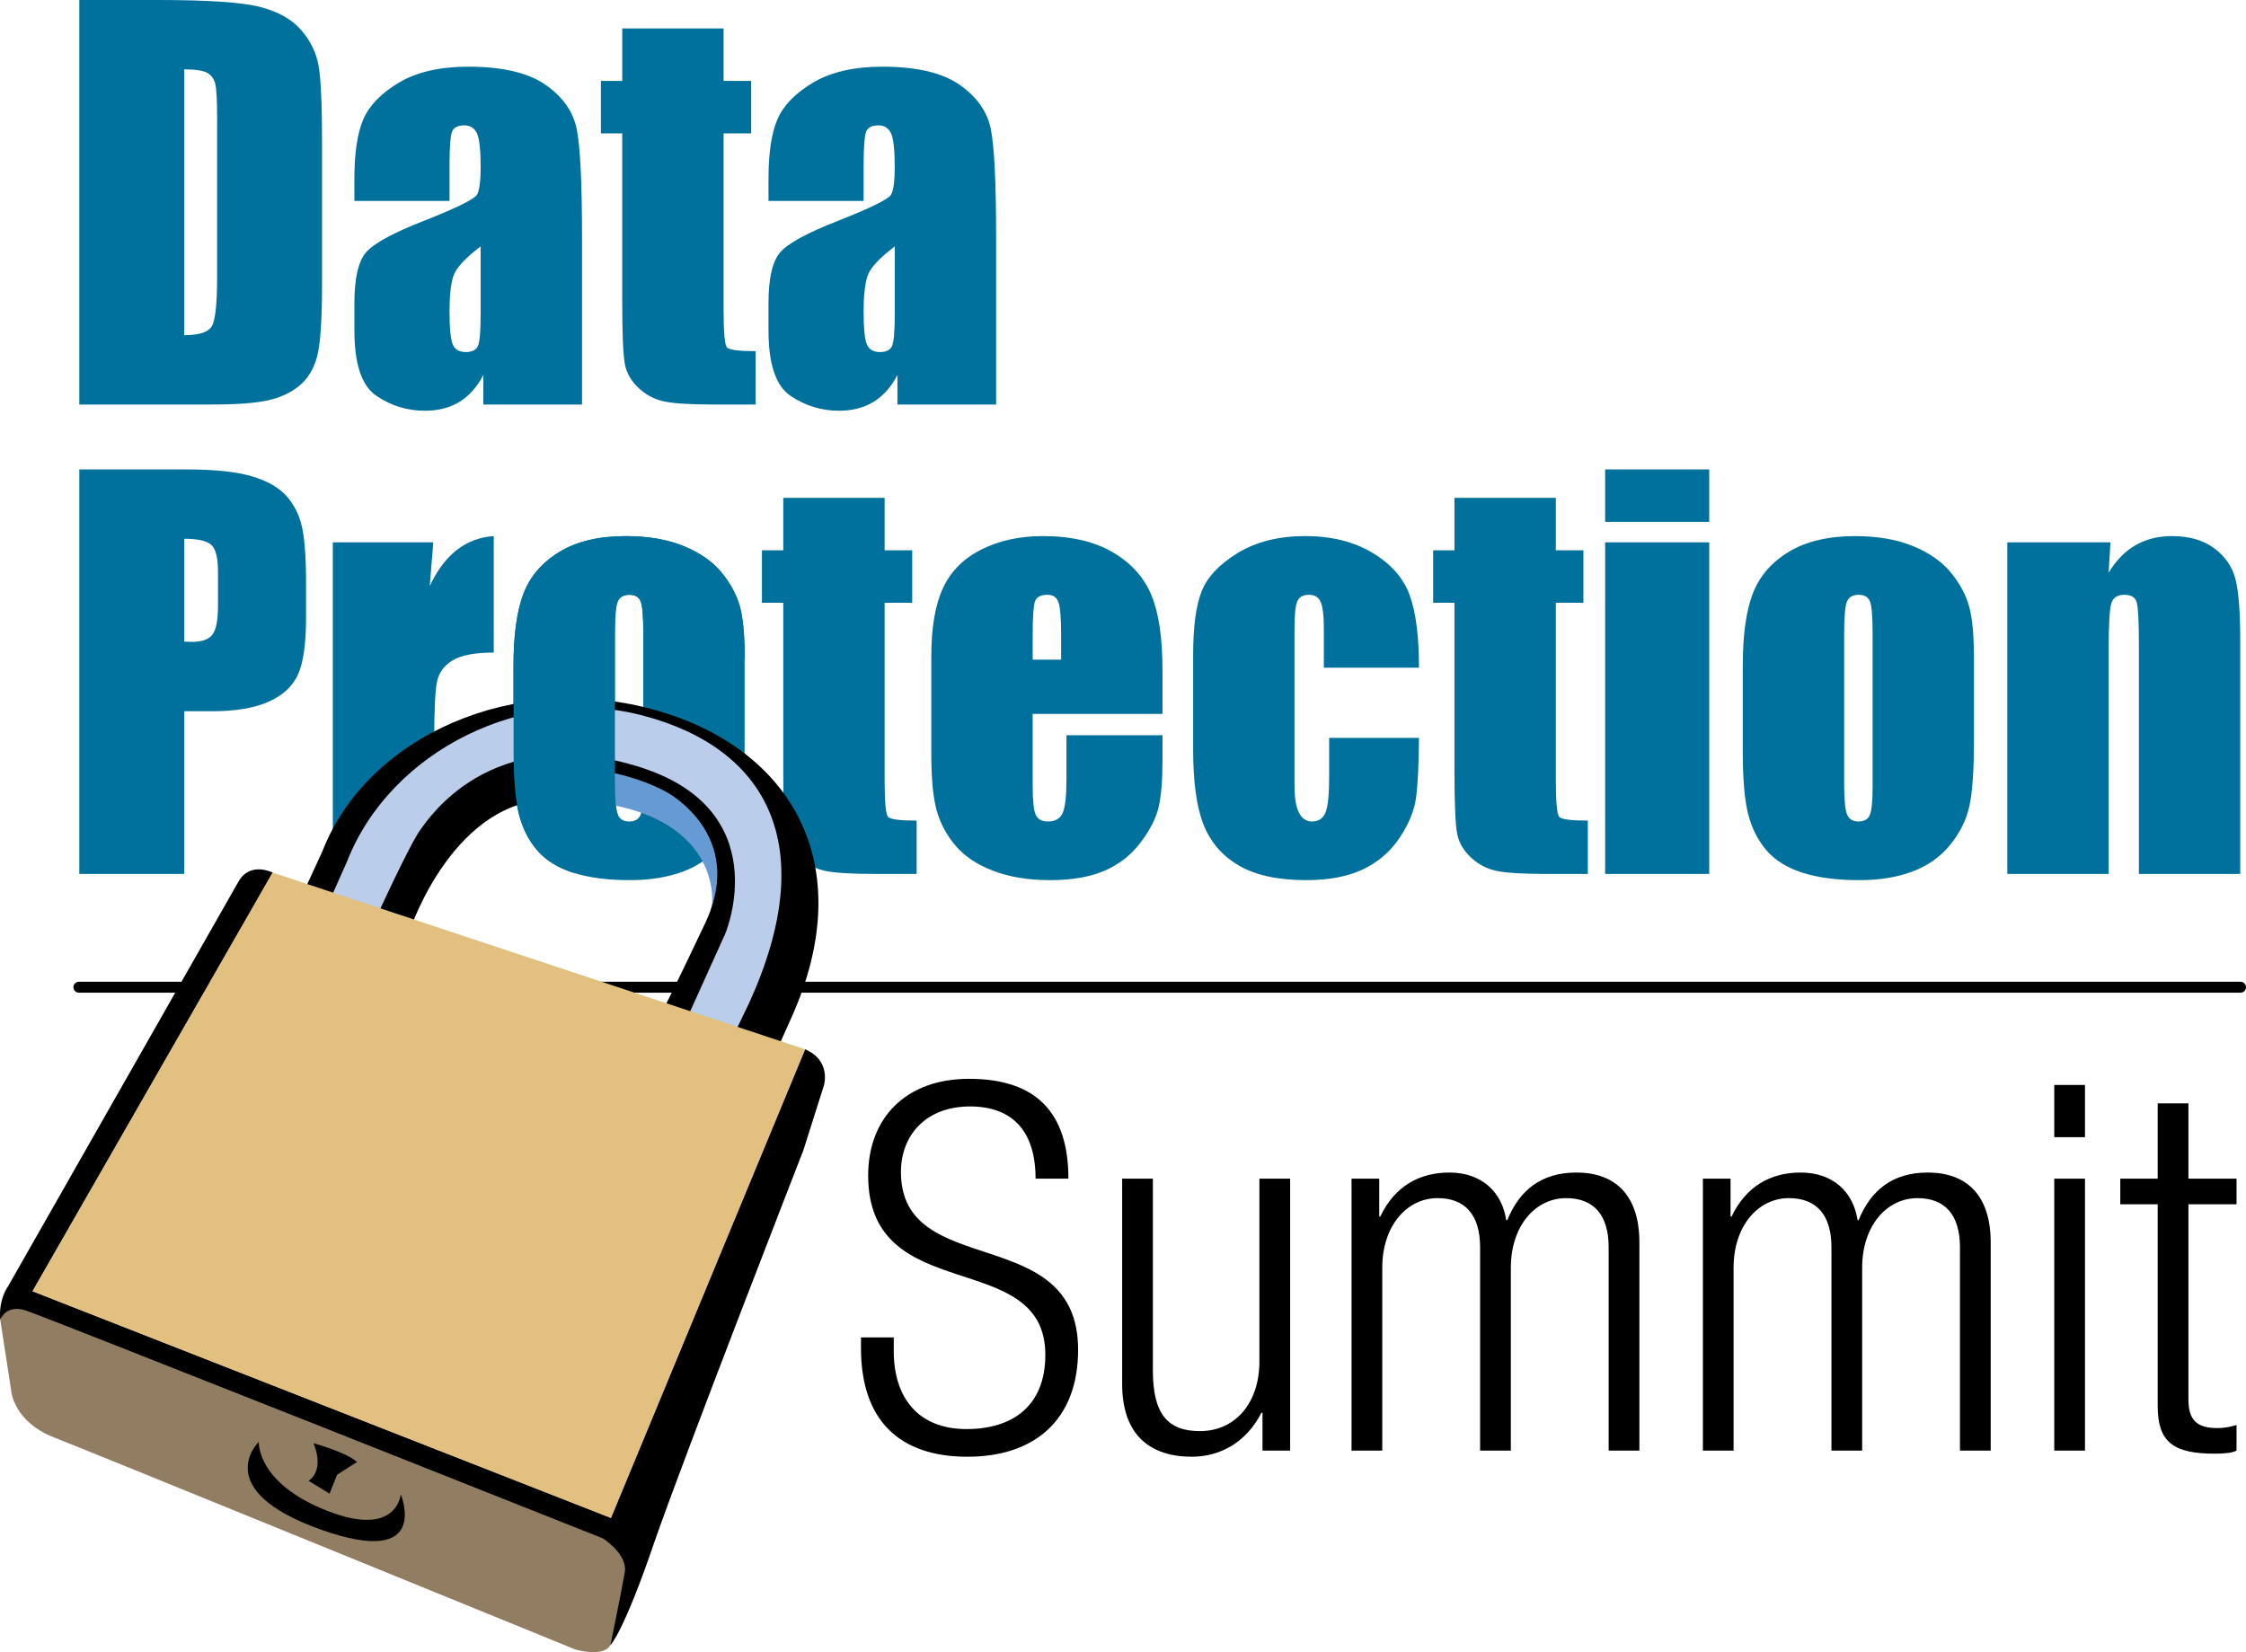
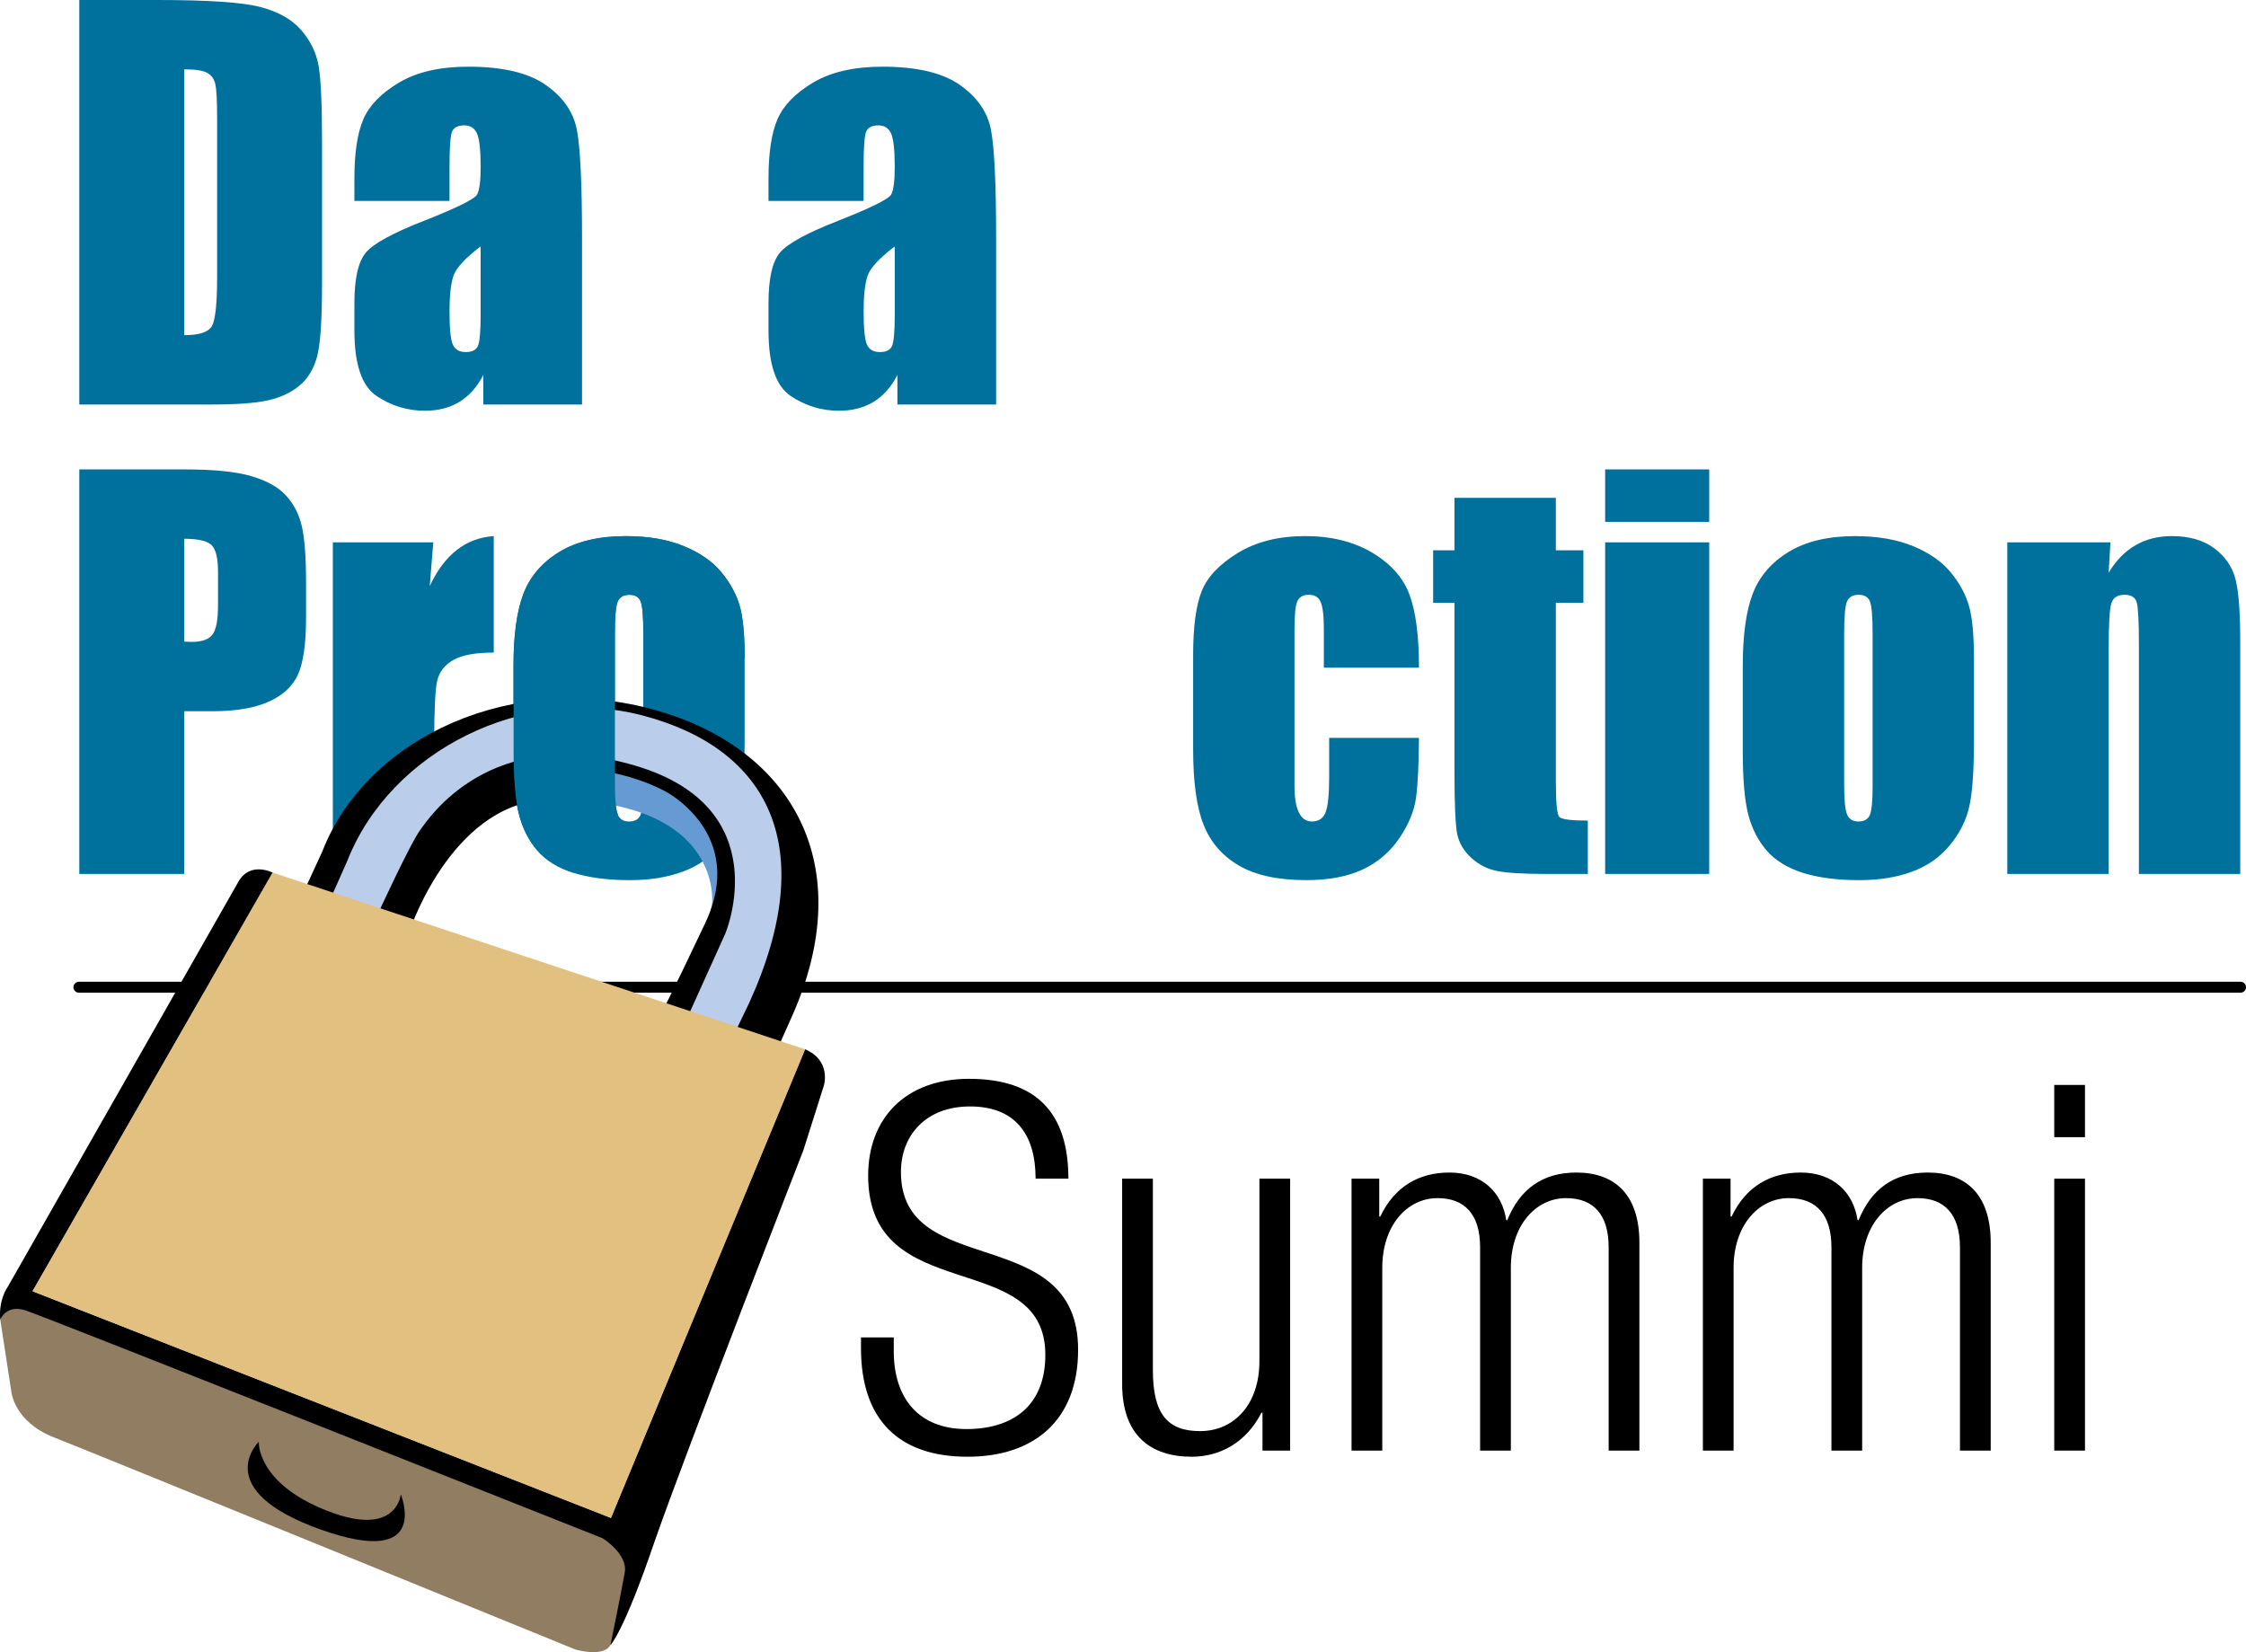
<svg xmlns="http://www.w3.org/2000/svg" version="1.1" id="layer_1" x="0px" y="0px" width="205.242px" height="150.99px" viewBox="0 0 205.242 150.99" enable-background="new 0 0 205.242 150.99" xml:space="preserve">
  <g>
    <path fill="#00719C" d="M7.248,0h7.165c4.626,0,7.754,0.213,9.384,0.641c1.631,0.426,2.869,1.125,3.72,2.1   c0.849,0.975,1.379,2.059,1.593,3.254c0.213,1.195,0.319,3.543,0.319,7.045v12.947c0,3.318-0.157,5.537-0.467,6.656   c-0.312,1.119-0.854,1.994-1.628,2.625c-0.774,0.633-1.729,1.072-2.866,1.324s-2.852,0.377-5.14,0.377H7.248V0z M16.834,6.338   v24.293c1.371,0,2.214-0.275,2.531-0.832c0.315-0.555,0.476-2.064,0.476-4.527V10.924c0-1.674-0.054-2.744-0.16-3.217   c-0.104-0.471-0.346-0.816-0.722-1.037C18.582,6.449,17.874,6.338,16.834,6.338z" />
    <path fill="#00719C" d="M41.078,18.363h-8.693v-2.031c0-2.34,0.269-4.145,0.81-5.414s1.625-2.391,3.253-3.363   c1.63-0.973,3.745-1.461,6.348-1.461c3.12,0,5.472,0.553,7.056,1.656c1.582,1.105,2.534,2.463,2.854,4.07   c0.32,1.607,0.48,4.916,0.48,9.928v15.221h-9.019v-2.701c-0.562,1.09-1.288,1.908-2.174,2.453s-1.945,0.816-3.171,0.816   c-1.607,0-3.083-0.453-4.426-1.361c-1.341-0.908-2.011-2.898-2.011-5.969v-2.498c0-2.275,0.355-3.824,1.068-4.648   c0.714-0.826,2.48-1.787,5.302-2.887c3.019-1.191,4.634-1.994,4.847-2.404c0.214-0.412,0.32-1.248,0.32-2.508   c0-1.58-0.117-2.609-0.346-3.088c-0.229-0.477-0.609-0.717-1.143-0.717c-0.609,0-0.987,0.201-1.135,0.604   c-0.147,0.404-0.221,1.447-0.221,3.133V18.363z M43.921,22.521c-1.438,1.088-2.27,2-2.501,2.734   c-0.229,0.736-0.343,1.795-0.343,3.174c0,1.578,0.099,2.598,0.3,3.057c0.2,0.459,0.597,0.689,1.188,0.689   c0.563,0,0.929-0.18,1.099-0.539c0.171-0.361,0.257-1.307,0.257-2.84V22.521z" />
-     <path fill="#00719C" d="M66.123,2.6v4.795h2.52v4.793h-2.52v16.229c0,1.994,0.104,3.107,0.312,3.336s1.079,0.342,2.613,0.342v4.875   h-3.743c-2.112,0-3.618-0.088-4.521-0.262c-0.901-0.176-1.699-0.578-2.387-1.211c-0.688-0.631-1.117-1.354-1.285-2.17   c-0.168-0.814-0.251-2.729-0.251-5.744V12.188h-1.95V7.395h1.95V2.6H66.123z" />
    <path fill="#00719C" d="M78.919,18.363h-8.693v-2.031c0-2.34,0.27-4.145,0.81-5.414c0.541-1.27,1.625-2.391,3.253-3.363   c1.63-0.973,3.745-1.461,6.348-1.461c3.12,0,5.472,0.553,7.056,1.656c1.582,1.105,2.534,2.463,2.854,4.07   c0.319,1.607,0.479,4.916,0.479,9.928v15.221h-9.019v-2.701c-0.562,1.09-1.287,1.908-2.174,2.453   c-0.886,0.545-1.944,0.816-3.171,0.816c-1.607,0-3.082-0.453-4.426-1.361c-1.341-0.908-2.011-2.898-2.011-5.969v-2.498   c0-2.275,0.355-3.824,1.069-4.648c0.713-0.826,2.48-1.787,5.301-2.887c3.02-1.191,4.634-1.994,4.848-2.404   c0.213-0.412,0.319-1.248,0.319-2.508c0-1.58-0.116-2.609-0.345-3.088c-0.229-0.477-0.609-0.717-1.143-0.717   c-0.609,0-0.988,0.201-1.135,0.604c-0.147,0.404-0.222,1.447-0.222,3.133V18.363z M81.763,22.521c-1.437,1.088-2.27,2-2.501,2.734   c-0.229,0.736-0.343,1.795-0.343,3.174c0,1.578,0.1,2.598,0.3,3.057c0.201,0.459,0.597,0.689,1.188,0.689   c0.563,0,0.93-0.18,1.1-0.539c0.17-0.361,0.256-1.307,0.256-2.84V22.521z" />
    <path fill="#00719C" d="M7.248,42.9h9.684c2.62,0,4.634,0.205,6.043,0.617s2.466,1.006,3.174,1.783   c0.708,0.775,1.188,1.719,1.439,2.822c0.252,1.105,0.379,2.814,0.379,5.131v3.221c0,2.363-0.247,4.086-0.734,5.166   c-0.49,1.082-1.386,1.912-2.691,2.492C23.236,64.711,21.53,65,19.422,65h-2.588v14.869H7.248V42.9z M16.834,49.238v9.402   c0.277,0.016,0.513,0.021,0.714,0.021c0.891,0,1.508-0.215,1.854-0.648c0.345-0.436,0.521-1.336,0.521-2.705v-3.035   c0-1.262-0.201-2.084-0.6-2.465C18.921,49.428,18.094,49.238,16.834,49.238z" />
    <path fill="#00719C" d="M39.595,49.562l-0.325,3.998c1.346-2.875,3.296-4.396,5.85-4.566v10.645c-1.686,0-2.922,0.229-3.712,0.686   c-0.79,0.459-1.277,1.096-1.46,1.912s-0.271,2.697-0.271,5.641v11.992h-9.263V49.562H39.595z" />
-     <path fill="#00719C" d="M80.839,45.5v4.795h2.519v4.793h-2.519v16.227c0,1.996,0.104,3.109,0.312,3.338s1.079,0.342,2.612,0.342   v4.875h-3.742c-2.112,0-3.618-0.088-4.522-0.264c-0.901-0.174-1.698-0.576-2.387-1.209c-0.688-0.633-1.117-1.355-1.284-2.17   c-0.168-0.814-0.252-2.729-0.252-5.744V55.088h-1.95v-4.793h1.95V45.5H80.839z" />
-     <path fill="#00719C" d="M106.23,65.244H94.368v6.578c0,1.375,0.094,2.26,0.287,2.658c0.19,0.396,0.559,0.596,1.102,0.596   c0.676,0,1.127-0.266,1.355-0.793s0.343-1.551,0.343-3.068v-4.021h8.775v2.246c0,1.879-0.119,3.322-0.353,4.33   c-0.236,1.01-0.787,2.086-1.653,3.232c-0.866,1.145-1.965,2.004-3.293,2.576c-1.331,0.572-2.996,0.859-5.002,0.859   c-1.945,0-3.661-0.283-5.149-0.846c-1.49-0.562-2.648-1.338-3.476-2.322c-0.828-0.982-1.402-2.064-1.722-3.246   c-0.32-1.182-0.478-2.9-0.478-5.158v-8.85c0-2.652,0.355-4.744,1.069-6.275c0.713-1.533,1.884-2.707,3.511-3.521   c1.625-0.816,3.494-1.225,5.606-1.225c2.582,0,4.713,0.492,6.391,1.475c1.679,0.982,2.856,2.285,3.532,3.908   s1.016,3.904,1.016,6.846V65.244z M96.967,60.287v-2.213c0-1.566-0.081-2.576-0.243-3.033c-0.163-0.455-0.493-0.684-0.99-0.684   c-0.617,0-1.001,0.193-1.148,0.58c-0.146,0.389-0.218,1.434-0.218,3.137v2.213H96.967z" />
    <path fill="#00719C" d="M129.668,61.02h-8.693v-3.516c0-1.225-0.1-2.055-0.293-2.492c-0.191-0.438-0.551-0.654-1.07-0.654   c-0.523,0-0.873,0.191-1.051,0.572s-0.268,1.236-0.268,2.564v14.33c0,1.084,0.135,1.898,0.404,2.439s0.664,0.812,1.189,0.812   c0.615,0,1.031-0.281,1.248-0.844c0.219-0.562,0.326-1.627,0.326-3.193v-3.602h8.207c-0.016,2.418-0.104,4.232-0.264,5.439   c-0.16,1.209-0.668,2.449-1.525,3.719c-0.861,1.27-1.98,2.227-3.365,2.873c-1.383,0.645-3.096,0.969-5.131,0.969   c-2.6,0-4.66-0.447-6.18-1.338c-1.521-0.891-2.596-2.141-3.228-3.75c-0.63-1.607-0.944-3.891-0.944-6.85v-8.621   c0-2.576,0.256-4.52,0.774-5.83c0.516-1.311,1.617-2.48,3.306-3.512c1.688-1.027,3.74-1.543,6.156-1.543   c2.402,0,4.453,0.512,6.158,1.535c1.703,1.023,2.836,2.314,3.396,3.871C129.387,55.957,129.668,58.164,129.668,61.02z" />
    <path fill="#00719C" d="M142.174,45.5v4.795h2.518v4.793h-2.518v16.227c0,1.996,0.104,3.109,0.311,3.338   c0.209,0.229,1.08,0.342,2.613,0.342v4.875h-3.742c-2.113,0-3.619-0.088-4.521-0.264c-0.902-0.174-1.699-0.576-2.387-1.209   c-0.689-0.633-1.117-1.355-1.285-2.17s-0.252-2.729-0.252-5.744V55.088h-1.949v-4.793h1.949V45.5H142.174z" />
    <path fill="#00719C" d="M156.189,42.9v4.793h-9.508V42.9H156.189z M156.189,49.562v30.307h-9.508V49.562H156.189z" />
    <path fill="#00719C" d="M180.383,60.199v7.434c0,2.729-0.137,4.73-0.41,6.002c-0.275,1.273-0.861,2.463-1.758,3.566   c-0.896,1.107-2.049,1.922-3.455,2.449c-1.406,0.523-3.025,0.787-4.848,0.787c-2.039,0-3.766-0.225-5.18-0.674   s-2.514-1.129-3.295-2.035c-0.785-0.906-1.344-2.004-1.68-3.293c-0.334-1.289-0.5-3.221-0.5-5.799v-7.773   c0-2.82,0.303-5.023,0.912-6.609c0.609-1.584,1.703-2.857,3.285-3.818s3.604-1.441,6.068-1.441c2.066,0,3.844,0.311,5.328,0.928   c1.482,0.615,2.625,1.422,3.432,2.412c0.805,0.99,1.355,2.012,1.652,3.064C180.234,56.449,180.383,58.051,180.383,60.199z    M171.121,57.904c0-1.557-0.082-2.535-0.244-2.941c-0.162-0.402-0.508-0.605-1.035-0.605c-0.529,0-0.881,0.203-1.057,0.605   c-0.178,0.406-0.264,1.385-0.264,2.941v13.715c0,1.434,0.086,2.369,0.264,2.805c0.176,0.434,0.52,0.652,1.035,0.652   c0.529,0,0.877-0.199,1.047-0.596c0.168-0.396,0.254-1.252,0.254-2.564V57.904z" />
    <path fill="#00719C" d="M192.854,49.562l-0.164,2.783c0.668-1.117,1.484-1.955,2.449-2.514s2.076-0.838,3.336-0.838   c1.578,0,2.869,0.373,3.871,1.119c1,0.748,1.646,1.688,1.936,2.822s0.434,3.029,0.434,5.68v21.254h-9.262v-21.01   c0-2.086-0.068-3.359-0.201-3.816c-0.135-0.457-0.506-0.686-1.115-0.686c-0.639,0-1.041,0.262-1.203,0.787   s-0.244,1.934-0.244,4.219v20.506h-9.262V49.562H192.854z" />
    <path d="M94.634,107.718c0-4.117-1.92-6.6-5.99-6.6c-4.072,0-6.316,2.67-6.316,5.992c0,9.969,16.191,4.492,16.191,16.238   c0,6.459-4.024,9.783-10.108,9.783c-6.271,0-9.734-3.371-9.734-9.924v-0.982h2.996v1.266c0,4.258,2.244,7.111,6.645,7.111   c4.212,0,7.206-2.105,7.206-6.785c0-9.921-16.191-4.259-16.191-16.38c0-5.24,3.415-8.844,9.219-8.844   c6.226,0,9.08,3.182,9.08,9.125H94.634z" />
    <path d="M102.543,107.718h2.808v17.503c0,4.025,1.358,5.568,4.307,5.568c3.182,0,5.428-2.525,5.428-6.365v-16.707h2.809v24.851   h-2.527v-3.463h-0.094c-1.404,2.76-3.838,4.025-6.365,4.025c-3.791,0-6.365-1.967-6.365-6.648V107.718z" />
    <path d="M123.508,107.718h2.529v3.463h0.094c1.311-2.76,3.555-4.023,6.318-4.023c2.996,0,4.818,1.826,5.193,4.352h0.094   c1.123-2.762,3.137-4.352,6.318-4.352c3.463,0,5.756,1.965,5.756,6.41v19.001h-2.809v-18.58c0-2.947-1.355-4.492-3.885-4.492   c-2.809,0-5.053,2.527-5.053,6.363v16.708h-2.809v-18.58c0-2.947-1.357-4.492-3.885-4.492c-2.807,0-5.055,2.527-5.055,6.363v16.708   h-2.809V107.718z" />
    <path d="M155.615,107.718h2.525v3.463h0.094c1.311-2.76,3.559-4.023,6.318-4.023c2.996,0,4.82,1.826,5.195,4.352h0.094   c1.121-2.762,3.135-4.352,6.316-4.352c3.463,0,5.756,1.965,5.756,6.41v19.001h-2.809v-18.58c0-2.947-1.355-4.492-3.881-4.492   c-2.809,0-5.057,2.527-5.057,6.363v16.708h-2.807v-18.58c0-2.947-1.359-4.492-3.885-4.492c-2.809,0-5.057,2.527-5.057,6.363v16.708   h-2.805V107.718z" />
    <path d="M187.719,99.153h2.809v4.773h-2.809V99.153z M187.719,107.718h2.809v24.851h-2.809V107.718z" />
-     <path d="M197.172,110.06h-3.418v-2.342h3.418v-6.879h2.809v6.879h4.396v2.342h-4.396v17.828c0,1.967,0.84,2.623,2.666,2.623   c0.562,0,1.125-0.096,1.73-0.281v2.34c-0.326,0.186-1.027,0.281-1.965,0.281c-3.791,0-5.24-1.031-5.24-4.354V110.06z" />
    <path fill="#00719C" d="M68.045,60.199v7.434c0,2.729-0.138,4.73-0.412,6.002c-0.273,1.273-0.86,2.463-1.757,3.566   c-0.896,1.107-2.049,1.922-3.455,2.449c-1.407,0.523-3.024,0.787-4.848,0.787c-2.039,0-3.766-0.225-5.18-0.674   s-2.514-1.129-3.296-2.035c-0.784-0.906-1.343-2.004-1.678-3.293s-0.5-3.221-0.5-5.799v-7.773c0-2.82,0.302-5.023,0.911-6.609   c0.609-1.584,1.704-2.857,3.285-3.818c1.582-0.961,3.604-1.441,6.068-1.441c2.067,0,3.845,0.311,5.327,0.928   c1.483,0.615,2.626,1.422,3.433,2.412c0.806,0.99,1.356,2.012,1.653,3.064C67.895,56.449,68.045,58.051,68.045,60.199z    M58.783,57.904c0-1.557-0.081-2.535-0.244-2.941c-0.162-0.402-0.508-0.605-1.036-0.605c-0.527,0-0.881,0.203-1.056,0.605   c-0.178,0.406-0.265,1.385-0.265,2.941v13.715c0,1.434,0.087,2.369,0.265,2.805c0.175,0.434,0.521,0.652,1.036,0.652   c0.527,0,0.876-0.199,1.046-0.596c0.167-0.396,0.254-1.252,0.254-2.564V57.904z" />
  </g>
  <line fill="none" stroke="#000000" stroke-linecap="round" x1="204.742" y1="90.221" x2="7.209" y2="90.221" />
  <g>
    <path fill="#907D62" d="M56.422,140.165L2.57,118.73l-2.262,0.393L0.024,120.6l1.012,6.578c0,0,0.238,2.748,3.885,4.18   c3.632,1.424,47.651,19.387,47.651,19.387s2.748,0.818,3.271-0.537c0.527-1.355,2.227-8.602,2.227-8.602L56.422,140.165z" />
    <path fill="#659AD2" d="M62.621,92.077l-1.448-0.313l3.394-6.533l0.502-2.648c0,0,1.091-9.355-14.333-9.504l-3.855-0.826   l1.826-1.809l4.042-0.555l3.934,0.414l4.348,1.725l3.935,3.944l1.209,4.788l-0.505,3.463l-1.958,4.713L62.621,92.077z" />
    <polygon fill="#BACDEA" points="68.928,94.883 71.714,88.332 72.826,78.203 68.894,70.823 64.059,66.875 61.498,65.873    56.863,64.589 52.787,64.141 48.222,64.535 44.859,65.382 37.965,68.781 34.058,72.476 31.371,76.402 28.9,81.762 35.672,84.479    37.729,80.325 47.091,70.449 49.249,69.485 53.852,69.416 57.465,70.135 62.127,72.244 65.092,75.078 66.553,78.806 66.596,82.095    65.971,85.168 64.196,89.096 62.5,92.863  " />
    <path d="M24.937,79.756c0,0-2.066-1.072-3.138,0.803c-1.066,1.877-21.084,37.035-21.084,37.035s-0.859,1.128-0.694,3.018   c0,0,0.511-1.436,2.31-0.857c1.795,0.578,52.739,20.826,52.739,20.826s2.314,1.432,2.022,3.125   c-0.292,1.695-1.309,6.639-1.309,6.639s1.202-1.129,4.047-9.506c2.917-8.354,13.581-35.708,13.581-35.708l1.883-5.943   c0,0,0.693-2.281-1.74-3.301L55.82,138.711L2.98,118.004L24.937,79.756z" />
    <path d="M36.621,136.559c0,0,2.864,6.842-7.278,3.238c-10.259-3.646-5.693-8.033-5.693-8.033s-0.256,3.752,6.229,6.301   C36.312,140.596,36.621,136.559,36.621,136.559z" />
-     <path d="M28.649,131.895c0,0,3,0.822,3.973,1.717l-1.813,1.156l-0.695,1.734l-1.917-1.17   C28.196,135.333,29.708,134.499,28.649,131.895z" />
    <path d="M31.724,78.705c3.972-10.141,16.213-16.154,27.002-13.317c11.373,2.981,16.328,11.854,9.707,26.33l-1.486,3.085   l3.948,1.383l1.442-3.222c6.248-13.973-0.022-24.526-12.342-28.04c-12.968-3.71-26.454,2.377-30.533,12.871l-1.656,3.596   l2.336,0.875L31.724,78.705z" />
    <path d="M62.621,93.42l3.653-8.087c0,0,4.881-11.513-8.251-15.368c-13.272-3.906-18.924,4.962-19.582,5.828   c-0.945,1.252-4.017,7.961-4.017,7.961l3.09,1.102c0,0,4.051-12.072,13.222-11.777c0,0-2.571-3.053,2.15-2.845   c4.72,0.208,8.005,2.14,8.005,2.14s7.385,3.865,3.559,11.977c-3.286,6.963-4.12,8.433-4.12,8.433L62.621,93.42z" />
    <polygon fill="#E1C080" points="73.58,95.9 24.905,79.742 2.968,118.006 55.835,138.733  " />
  </g>
  <path fill="#00719C" d="M52.407,79.764c-1.414-0.449-2.514-1.129-3.297-2.035s-1.342-2.004-1.678-3.293  c-0.334-1.289-0.5-3.221-0.5-5.799v-7.773c0-2.82,0.303-5.023,0.912-6.609c0.609-1.584,1.703-2.857,3.285-3.818  s3.604-1.441,6.068-1.441c2.066,0,3.844,0.311,5.326,0.928c1.484,0.615,2.627,1.422,3.434,2.412c0.805,0.99,1.355,2.012,1.652,3.064  c0.297,1.051,0.447,2.652,0.447,4.801l-9.262-2.295c0-1.557-0.082-2.535-0.244-2.941c-0.162-0.402-0.508-0.605-1.037-0.605  c-0.527,0-0.881,0.203-1.055,0.605c-0.178,0.406-0.266,1.385-0.266,2.941v13.715c0,1.434,0.088,2.369,0.266,2.805L52.407,79.764z" />
  <g>
</g>
  <g>
</g>
  <g>
</g>
  <g>
</g>
  <g>
</g>
  <g>
</g>
  <g>
</g>
  <g>
</g>
  <g>
</g>
  <g>
</g>
  <g>
</g>
  <g>
</g>
</svg>